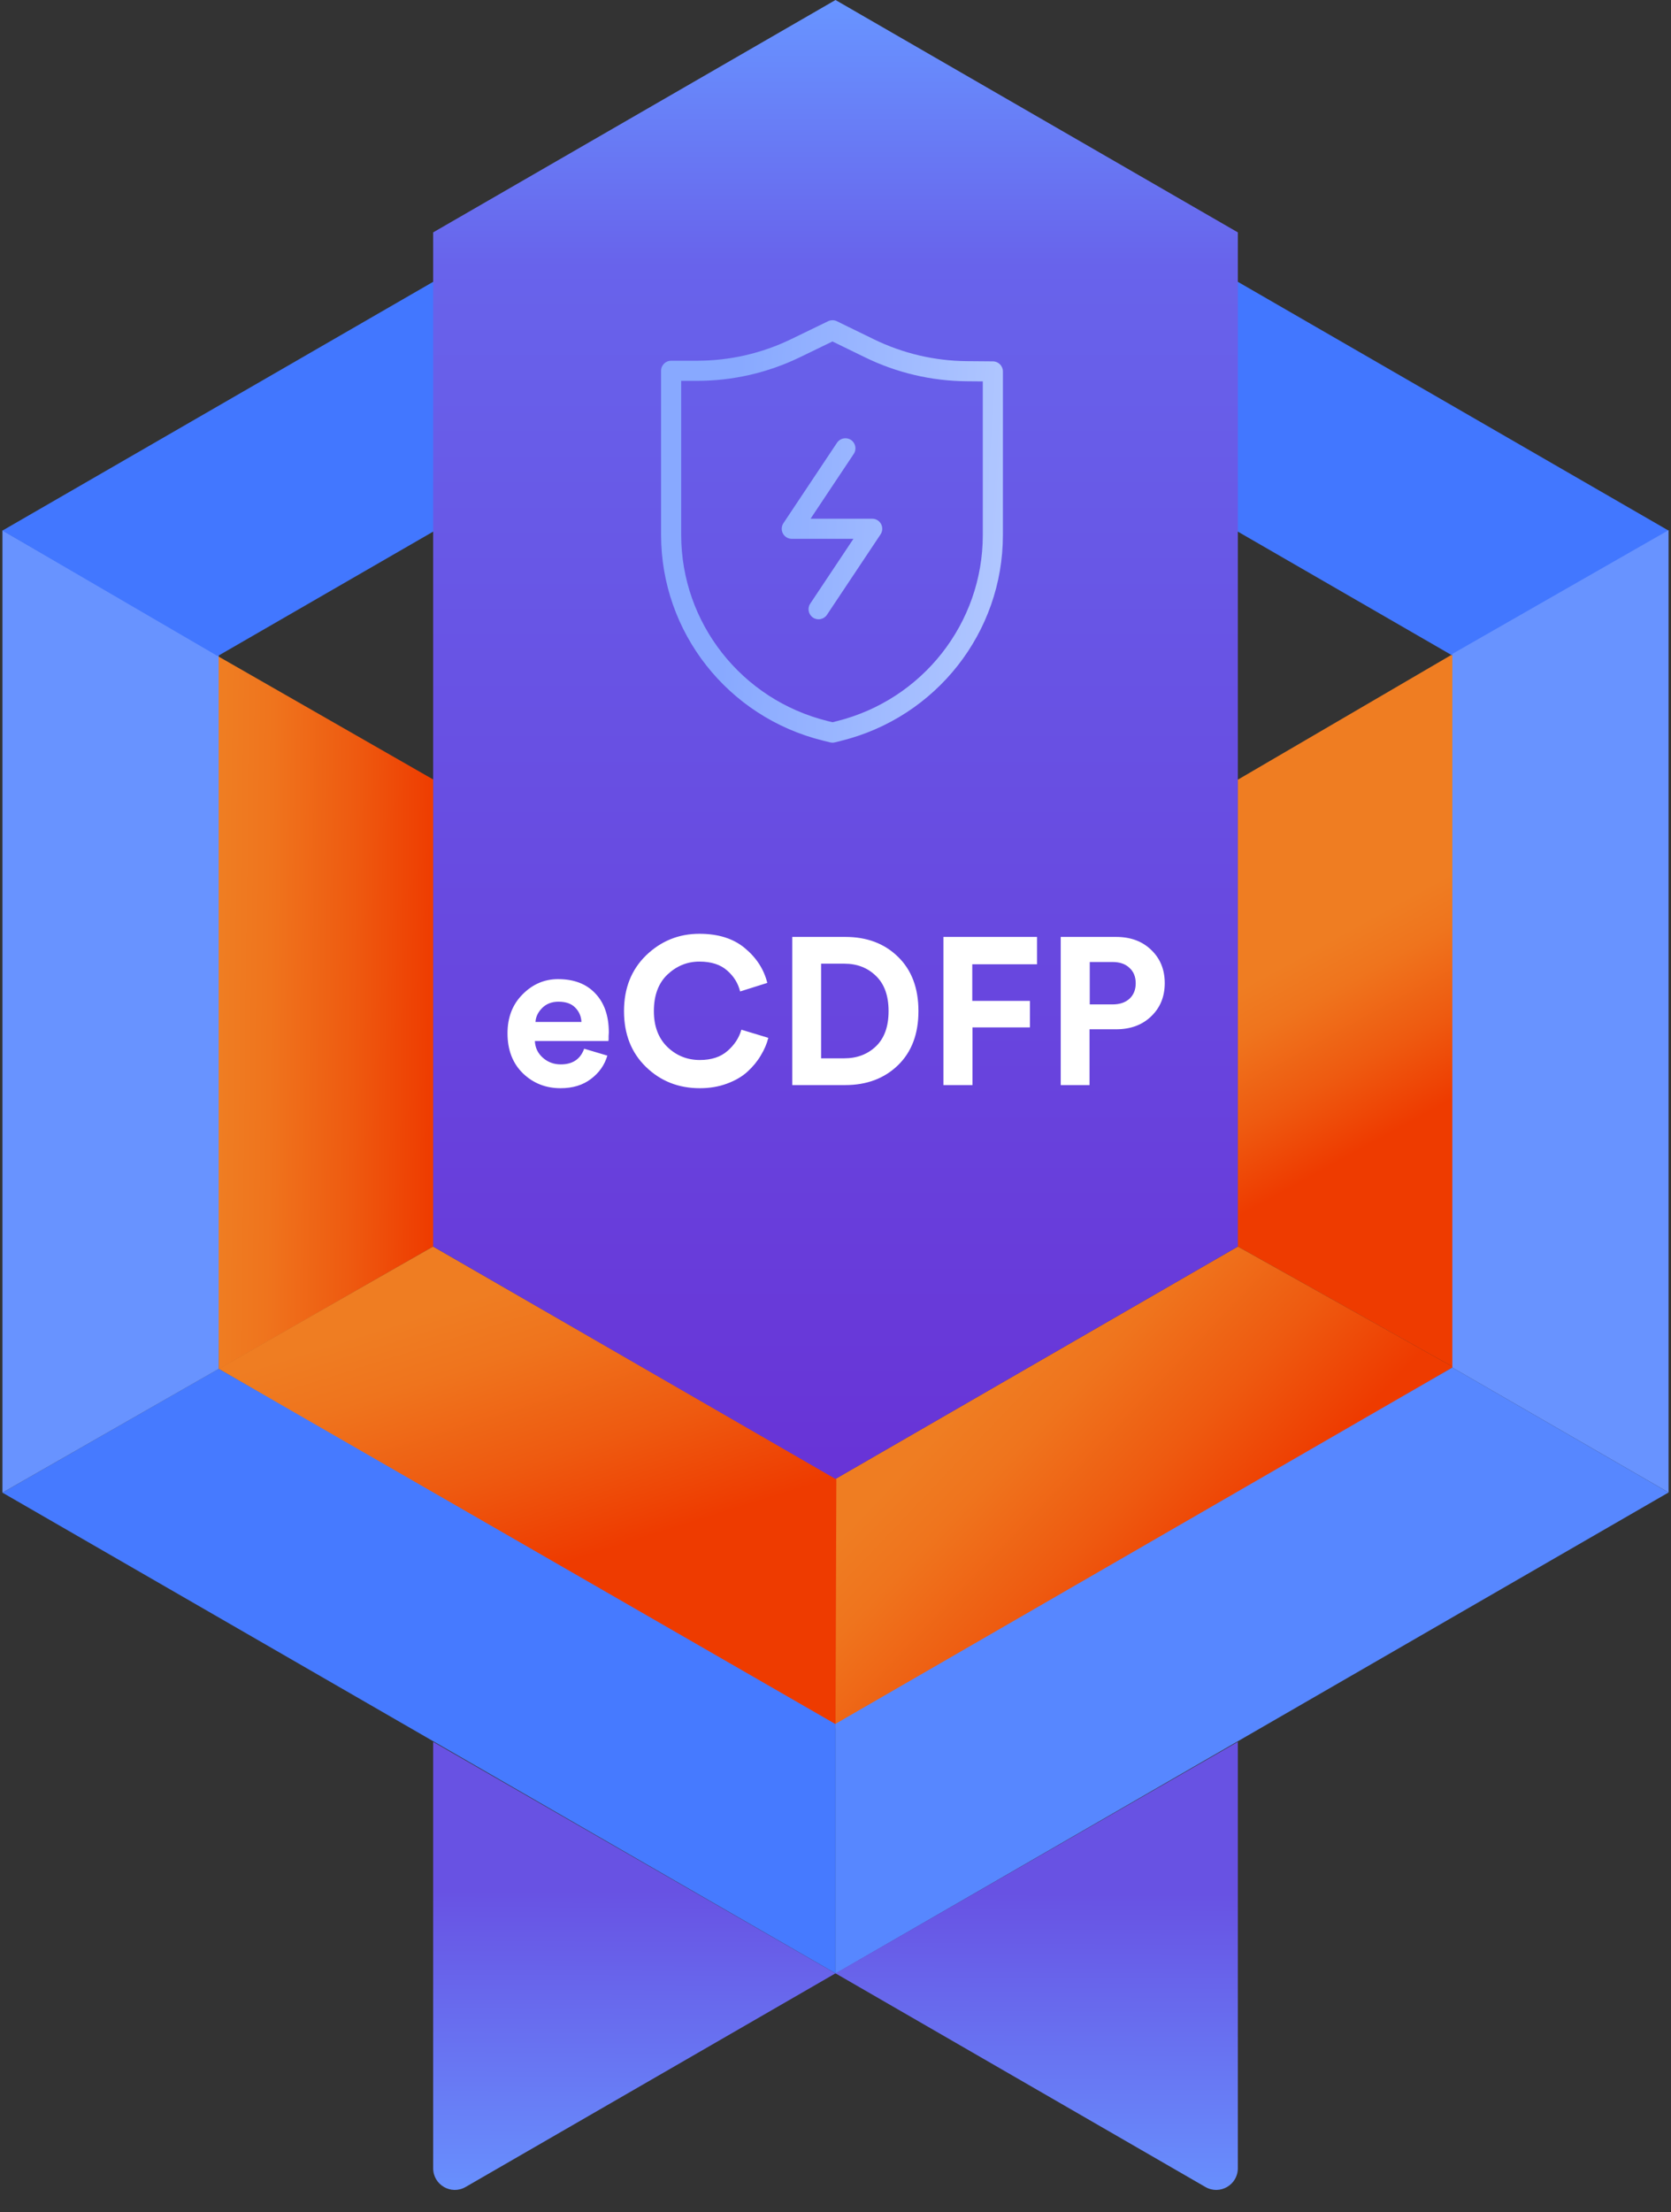
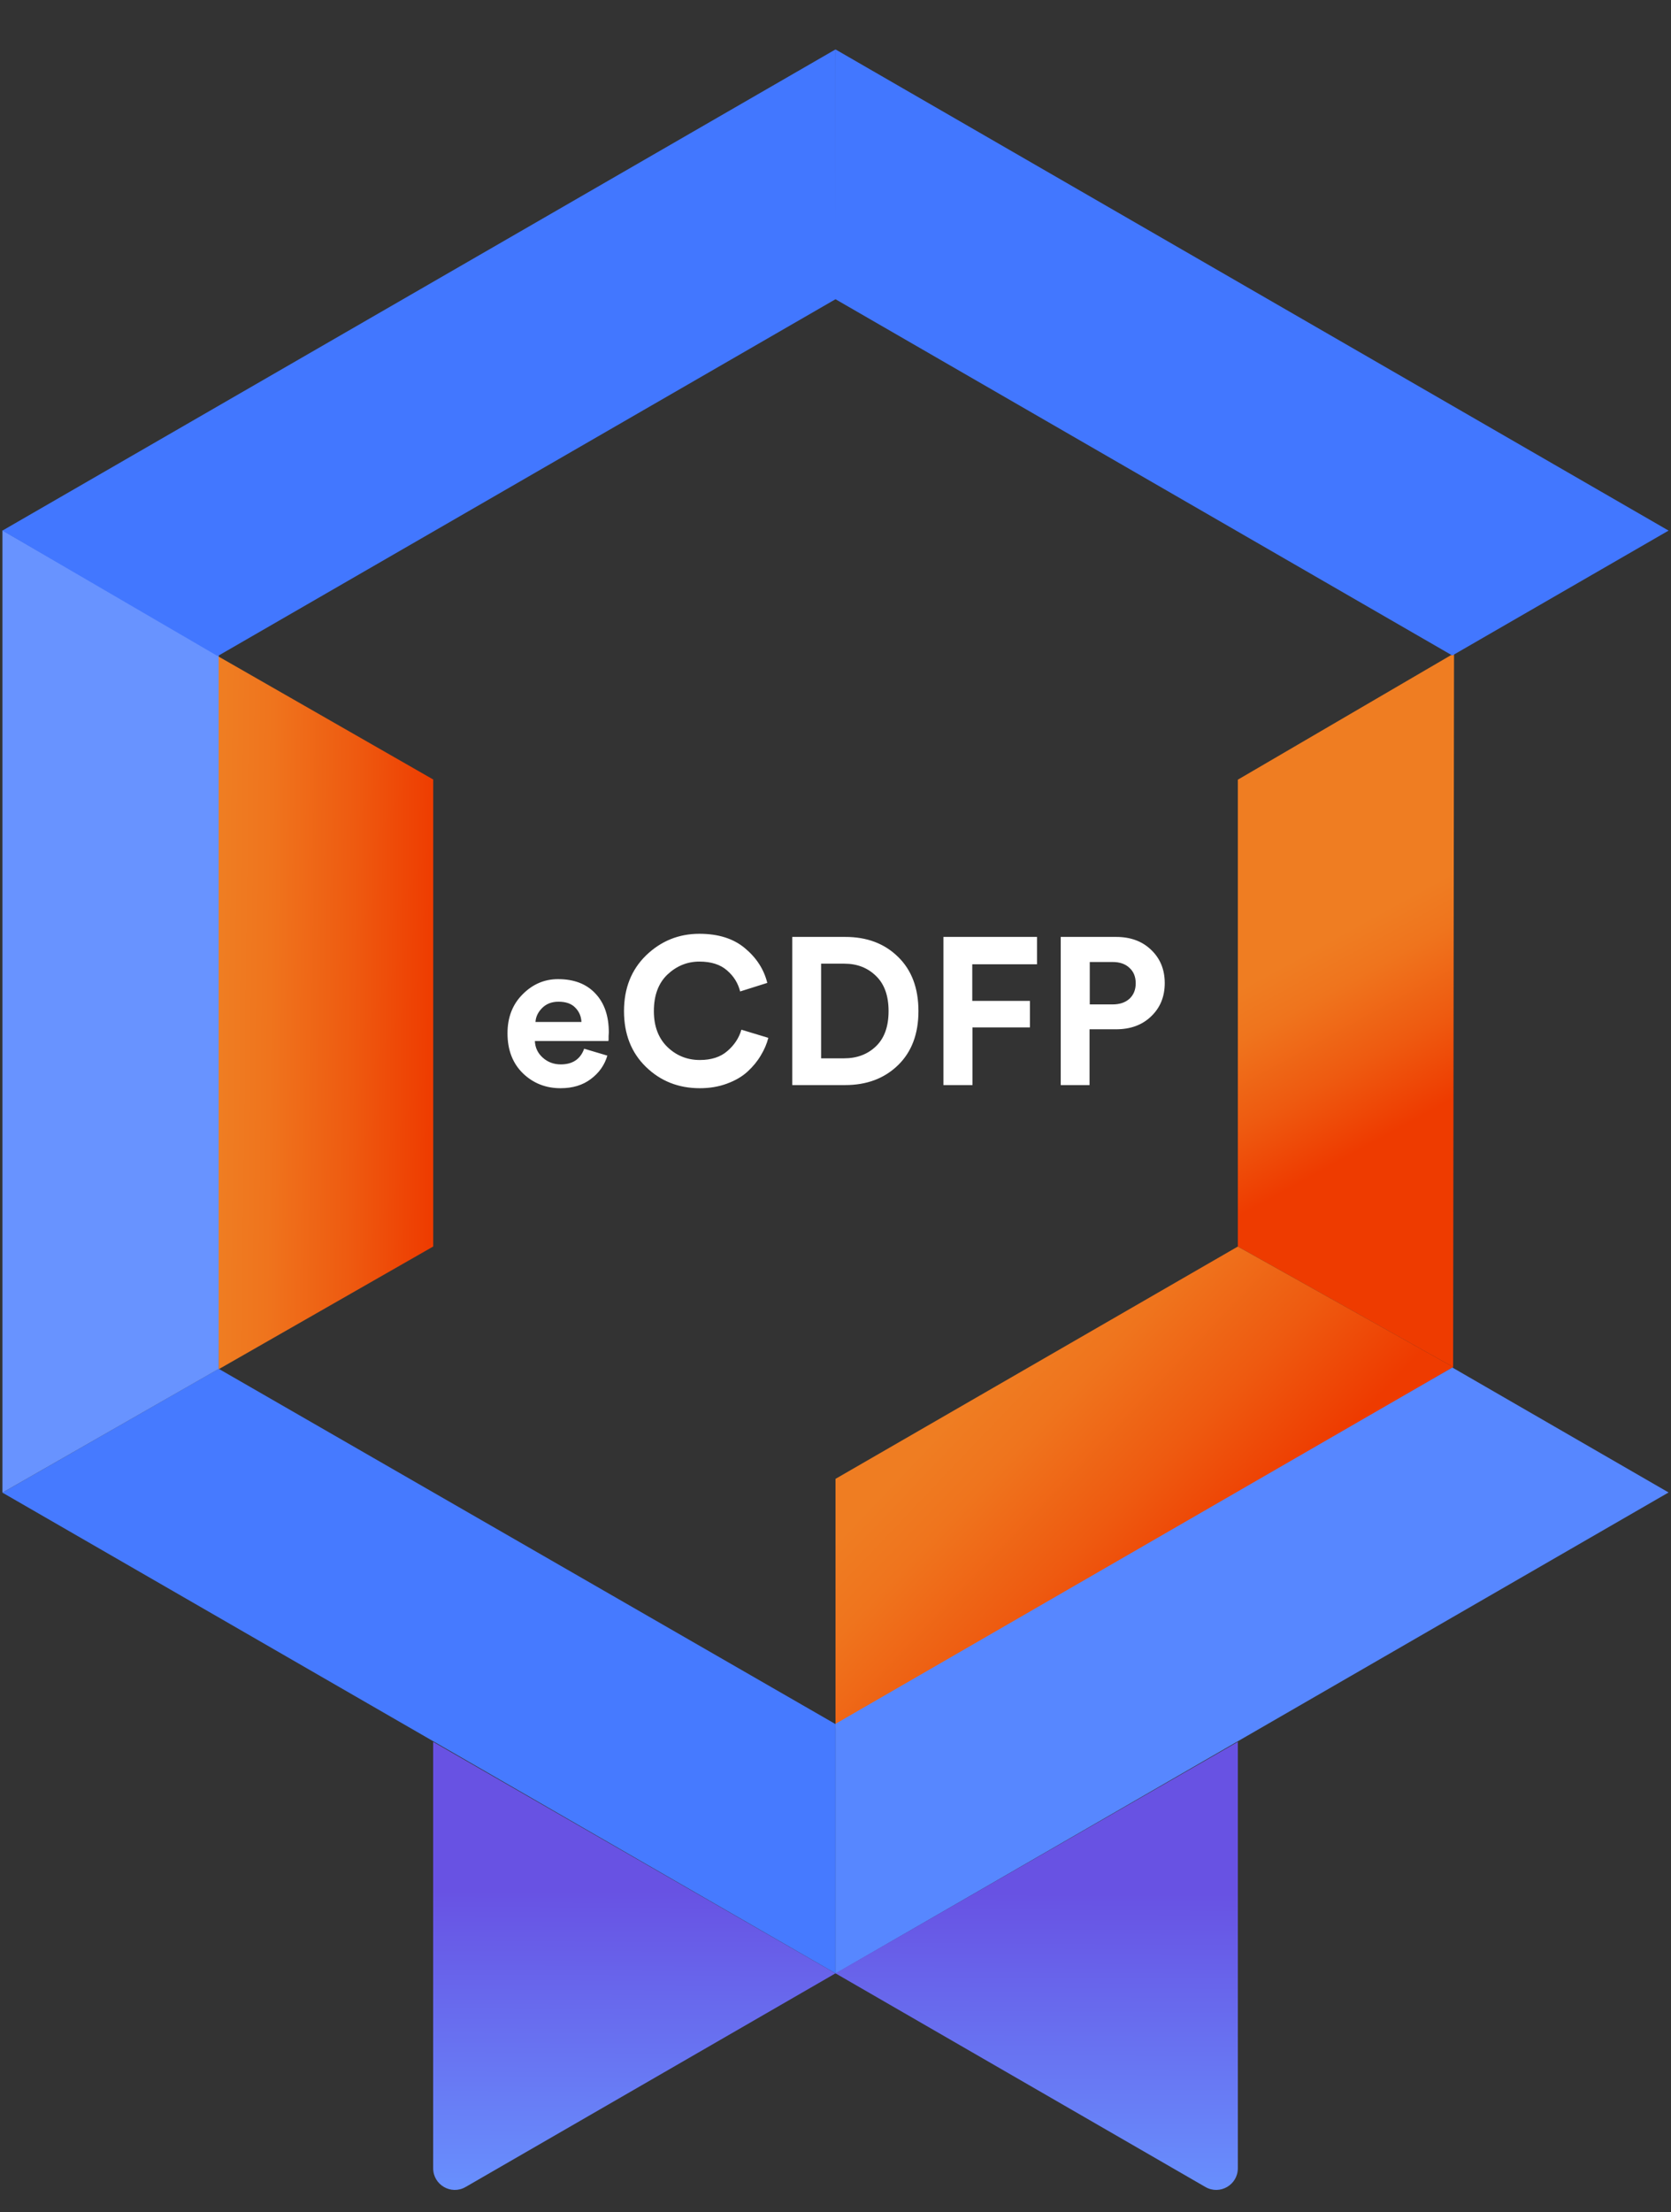
<svg xmlns="http://www.w3.org/2000/svg" width="232" height="307" viewBox="0 0 232 307" fill="none">
  <rect x="0" y="0" width="232" height="307" fill="#333333" stroke="none" />
  <path d="M30.107 90.979L60.148 108.18L60.148 172.99L30.36 190.023L30.107 90.979Z" fill="url(#paint0_linear_2012_1626)" />
  <path d="M201.876 90.674L171.859 108.205L171.859 173.002L201.75 189.713L201.876 90.674Z" fill="url(#paint1_linear_2012_1626)" />
  <path d="M201.773 189.721L171.855 172.998L116.002 205.236L116.002 239.847L201.773 189.721Z" fill="url(#paint2_linear_2012_1626)" />
-   <path d="M115.997 239.846L116.121 205.256L60.136 172.994L30.359 189.975L115.997 239.846Z" fill="url(#paint3_linear_2012_1626)" />
  <path d="M231.663 73.637L201.639 90.971L115.867 41.451L116.006 6.863L231.663 73.637Z" fill="#4277FF" />
  <path d="M0.337 207.149L30.363 189.963L115.994 239.268L115.994 273.861L0.337 207.149Z" fill="#467AFF" />
-   <path d="M231.663 207.125L201.639 189.791L201.639 90.75L231.663 73.576L231.663 207.125Z" fill="#6893FF" />
  <path d="M0.337 73.601L30.361 90.935L30.361 189.976L0.337 207.15L0.337 73.601Z" fill="#6893FF" />
  <path d="M116.006 273.899L116.006 239.231L201.644 189.787L231.663 207.125L116.006 273.899Z" fill="#5787FF" />
  <path d="M115.994 6.863L115.994 41.531L30.222 91.052L0.337 73.637L115.994 6.863Z" fill="#4277FF" />
-   <path d="M116 205.25L60.141 173L60.141 32.25L116 -4.88332e-06L171.859 32.25L171.859 173L116 205.25Z" fill="url(#paint4_linear_2012_1626)" />
  <path d="M74.348 141.83H80.728C80.689 141.037 80.399 140.37 79.858 139.829C79.336 139.288 78.562 139.017 77.538 139.017C76.61 139.017 75.856 139.307 75.276 139.887C74.696 140.467 74.386 141.115 74.348 141.83ZM81.105 145.542L84.324 146.499C83.937 147.814 83.173 148.896 82.033 149.747C80.911 150.598 79.51 151.023 77.828 151.023C75.778 151.023 74.038 150.337 72.608 148.964C71.177 147.572 70.462 145.716 70.462 143.396C70.462 141.192 71.158 139.394 72.55 138.002C73.942 136.591 75.585 135.885 77.48 135.885C79.684 135.885 81.404 136.542 82.642 137.857C83.898 139.172 84.527 140.979 84.527 143.28C84.527 143.435 84.517 143.609 84.498 143.802C84.498 143.995 84.498 144.15 84.498 144.266L84.469 144.469H74.261C74.299 145.397 74.667 146.17 75.363 146.789C76.059 147.408 76.89 147.717 77.857 147.717C79.5 147.717 80.583 146.992 81.105 145.542ZM97.163 151.023C94.205 151.023 91.711 150.037 89.681 148.065C87.651 146.093 86.636 143.512 86.636 140.322C86.636 137.151 87.661 134.57 89.71 132.579C91.779 130.588 94.244 129.592 97.105 129.592C99.734 129.592 101.842 130.259 103.427 131.593C105.032 132.927 106.066 134.532 106.53 136.407L102.76 137.596C102.47 136.436 101.861 135.46 100.933 134.667C100.005 133.855 98.729 133.449 97.105 133.449C95.423 133.449 93.944 134.048 92.668 135.247C91.411 136.446 90.783 138.137 90.783 140.322C90.783 142.41 91.402 144.063 92.639 145.281C93.896 146.499 95.404 147.108 97.163 147.108C98.768 147.108 100.044 146.692 100.991 145.861C101.958 145.03 102.605 144.044 102.934 142.903L106.675 144.034C106.462 144.865 106.114 145.677 105.631 146.47C105.167 147.263 104.558 148.007 103.804 148.703C103.05 149.399 102.093 149.96 100.933 150.385C99.792 150.81 98.536 151.023 97.163 151.023ZM114.002 146.876H117.192C118.99 146.876 120.469 146.315 121.629 145.194C122.789 144.073 123.369 142.449 123.369 140.322C123.369 138.195 122.789 136.571 121.629 135.45C120.469 134.309 119 133.739 117.221 133.739H114.002V146.876ZM117.337 150.588H110V130.027H117.366C120.363 130.027 122.799 130.945 124.674 132.782C126.569 134.619 127.516 137.132 127.516 140.322C127.516 143.493 126.569 145.996 124.674 147.833C122.78 149.67 120.334 150.588 117.337 150.588ZM135.017 150.588H130.986V130.027H143.978V133.826H134.988V138.901H142.992V142.584H135.017V150.588ZM151.301 139.394H154.462C155.448 139.394 156.231 139.133 156.811 138.611C157.391 138.07 157.681 137.354 157.681 136.465C157.681 135.556 157.391 134.841 156.811 134.319C156.25 133.778 155.467 133.507 154.462 133.507H151.301V139.394ZM154.955 142.845H151.272V150.588H147.27V130.027H154.955C156.966 130.027 158.59 130.626 159.827 131.825C161.084 133.024 161.712 134.561 161.712 136.436C161.712 138.311 161.084 139.848 159.827 141.047C158.59 142.246 156.966 142.845 154.955 142.845Z" fill="white" />
  <path d="M116 273.861L167.359 303.513C169.359 304.668 171.859 303.225 171.859 300.915V241.736L116 273.861L60.141 241.736L60.141 300.915C60.141 303.225 62.641 304.668 64.641 303.513L116 273.861Z" fill="url(#paint5_linear_2012_1626)" />
-   <path fill-rule="evenodd" clip-rule="evenodd" d="M114.972 44.581C115.358 44.394 115.808 44.395 116.193 44.583L121.349 47.096C125.355 49.048 129.751 50.082 134.213 50.12L137.858 50.15C138.624 50.157 139.242 50.78 139.242 51.546V74.26C139.242 87.764 129.994 99.527 116.824 102.8L115.919 103.025C115.698 103.08 115.468 103.08 115.247 103.026L114.241 102.777C101.052 99.519 91.783 87.747 91.783 74.227V51.458C91.783 50.687 92.408 50.062 93.179 50.062H96.785C101.309 50.062 105.774 49.038 109.84 47.068L114.972 44.581ZM115.579 47.389L111.057 49.58C106.611 51.734 101.73 52.854 96.785 52.854H94.575V74.227C94.575 86.452 102.957 97.114 114.91 100.067L115.581 100.233L116.151 100.091C128.087 97.124 136.45 86.471 136.45 74.26V52.93L134.189 52.911C129.312 52.87 124.506 51.74 120.126 49.605L115.579 47.389Z" fill="url(#paint6_linear_2012_1626)" />
-   <path fill-rule="evenodd" clip-rule="evenodd" d="M118.148 61.056C118.789 61.483 118.963 62.35 118.535 62.991L112.537 71.988H121.096C121.611 71.988 122.084 72.271 122.327 72.725C122.57 73.179 122.543 73.73 122.257 74.158L114.813 85.325C114.385 85.966 113.519 86.139 112.877 85.712C112.236 85.284 112.062 84.418 112.49 83.776L118.488 74.78H109.929C109.415 74.78 108.942 74.496 108.699 74.043C108.456 73.589 108.482 73.038 108.768 72.61L116.212 61.443C116.64 60.801 117.507 60.628 118.148 61.056Z" fill="url(#paint7_linear_2012_1626)" />
  <defs>
    <linearGradient id="paint0_linear_2012_1626" x1="30.866" y1="123.301" x2="60.462" y2="123.65" gradientUnits="userSpaceOnUse">
      <stop stop-color="#EF7D22" />
      <stop offset="0.23" stop-color="#EF741D" />
      <stop offset="0.62" stop-color="#EE5A10" />
      <stop offset="1" stop-color="#EE3B00" />
    </linearGradient>
    <linearGradient id="paint1_linear_2012_1626" x1="171.859" y1="137.361" x2="185.165" y2="161.603" gradientUnits="userSpaceOnUse">
      <stop stop-color="#EF7D22" />
      <stop offset="0.23" stop-color="#EF741D" />
      <stop offset="0.62" stop-color="#EE5A10" />
      <stop offset="1" stop-color="#EE3B00" />
    </linearGradient>
    <linearGradient id="paint2_linear_2012_1626" x1="114.562" y1="215.361" x2="144.104" y2="243.512" gradientUnits="userSpaceOnUse">
      <stop stop-color="#EF7D22" />
      <stop offset="0.23" stop-color="#EF741D" />
      <stop offset="0.62" stop-color="#EE5A10" />
      <stop offset="1" stop-color="#EE3B00" />
    </linearGradient>
    <linearGradient id="paint3_linear_2012_1626" x1="30.071" y1="191.361" x2="41.761" y2="228.477" gradientUnits="userSpaceOnUse">
      <stop stop-color="#EF7D22" />
      <stop offset="0.23" stop-color="#EF741D" />
      <stop offset="0.62" stop-color="#EE5A10" />
      <stop offset="1" stop-color="#EE3B00" />
    </linearGradient>
    <linearGradient id="paint4_linear_2012_1626" x1="116" y1="297.802" x2="116" y2="0.001" gradientUnits="userSpaceOnUse">
      <stop stop-color="#6819CB" />
      <stop offset="0.876" stop-color="#6863EB" />
      <stop offset="0.995" stop-color="#6893FF" />
    </linearGradient>
    <linearGradient id="paint5_linear_2012_1626" x1="116.307" y1="241.711" x2="115.975" y2="306.287" gradientUnits="userSpaceOnUse">
      <stop offset="0.323" stop-color="#6852E3" />
      <stop offset="1" stop-color="#6893FF" />
    </linearGradient>
    <linearGradient id="paint6_linear_2012_1626" x1="93.406" y1="32.926" x2="150.005" y2="36.366" gradientUnits="userSpaceOnUse">
      <stop offset="0.183" stop-color="#88A9FF" />
      <stop offset="1" stop-color="#B9CDFF" />
    </linearGradient>
    <linearGradient id="paint7_linear_2012_1626" x1="93.406" y1="32.926" x2="150.005" y2="36.366" gradientUnits="userSpaceOnUse">
      <stop offset="0.183" stop-color="#88A9FF" />
      <stop offset="1" stop-color="#B9CDFF" />
    </linearGradient>
  </defs>
</svg>